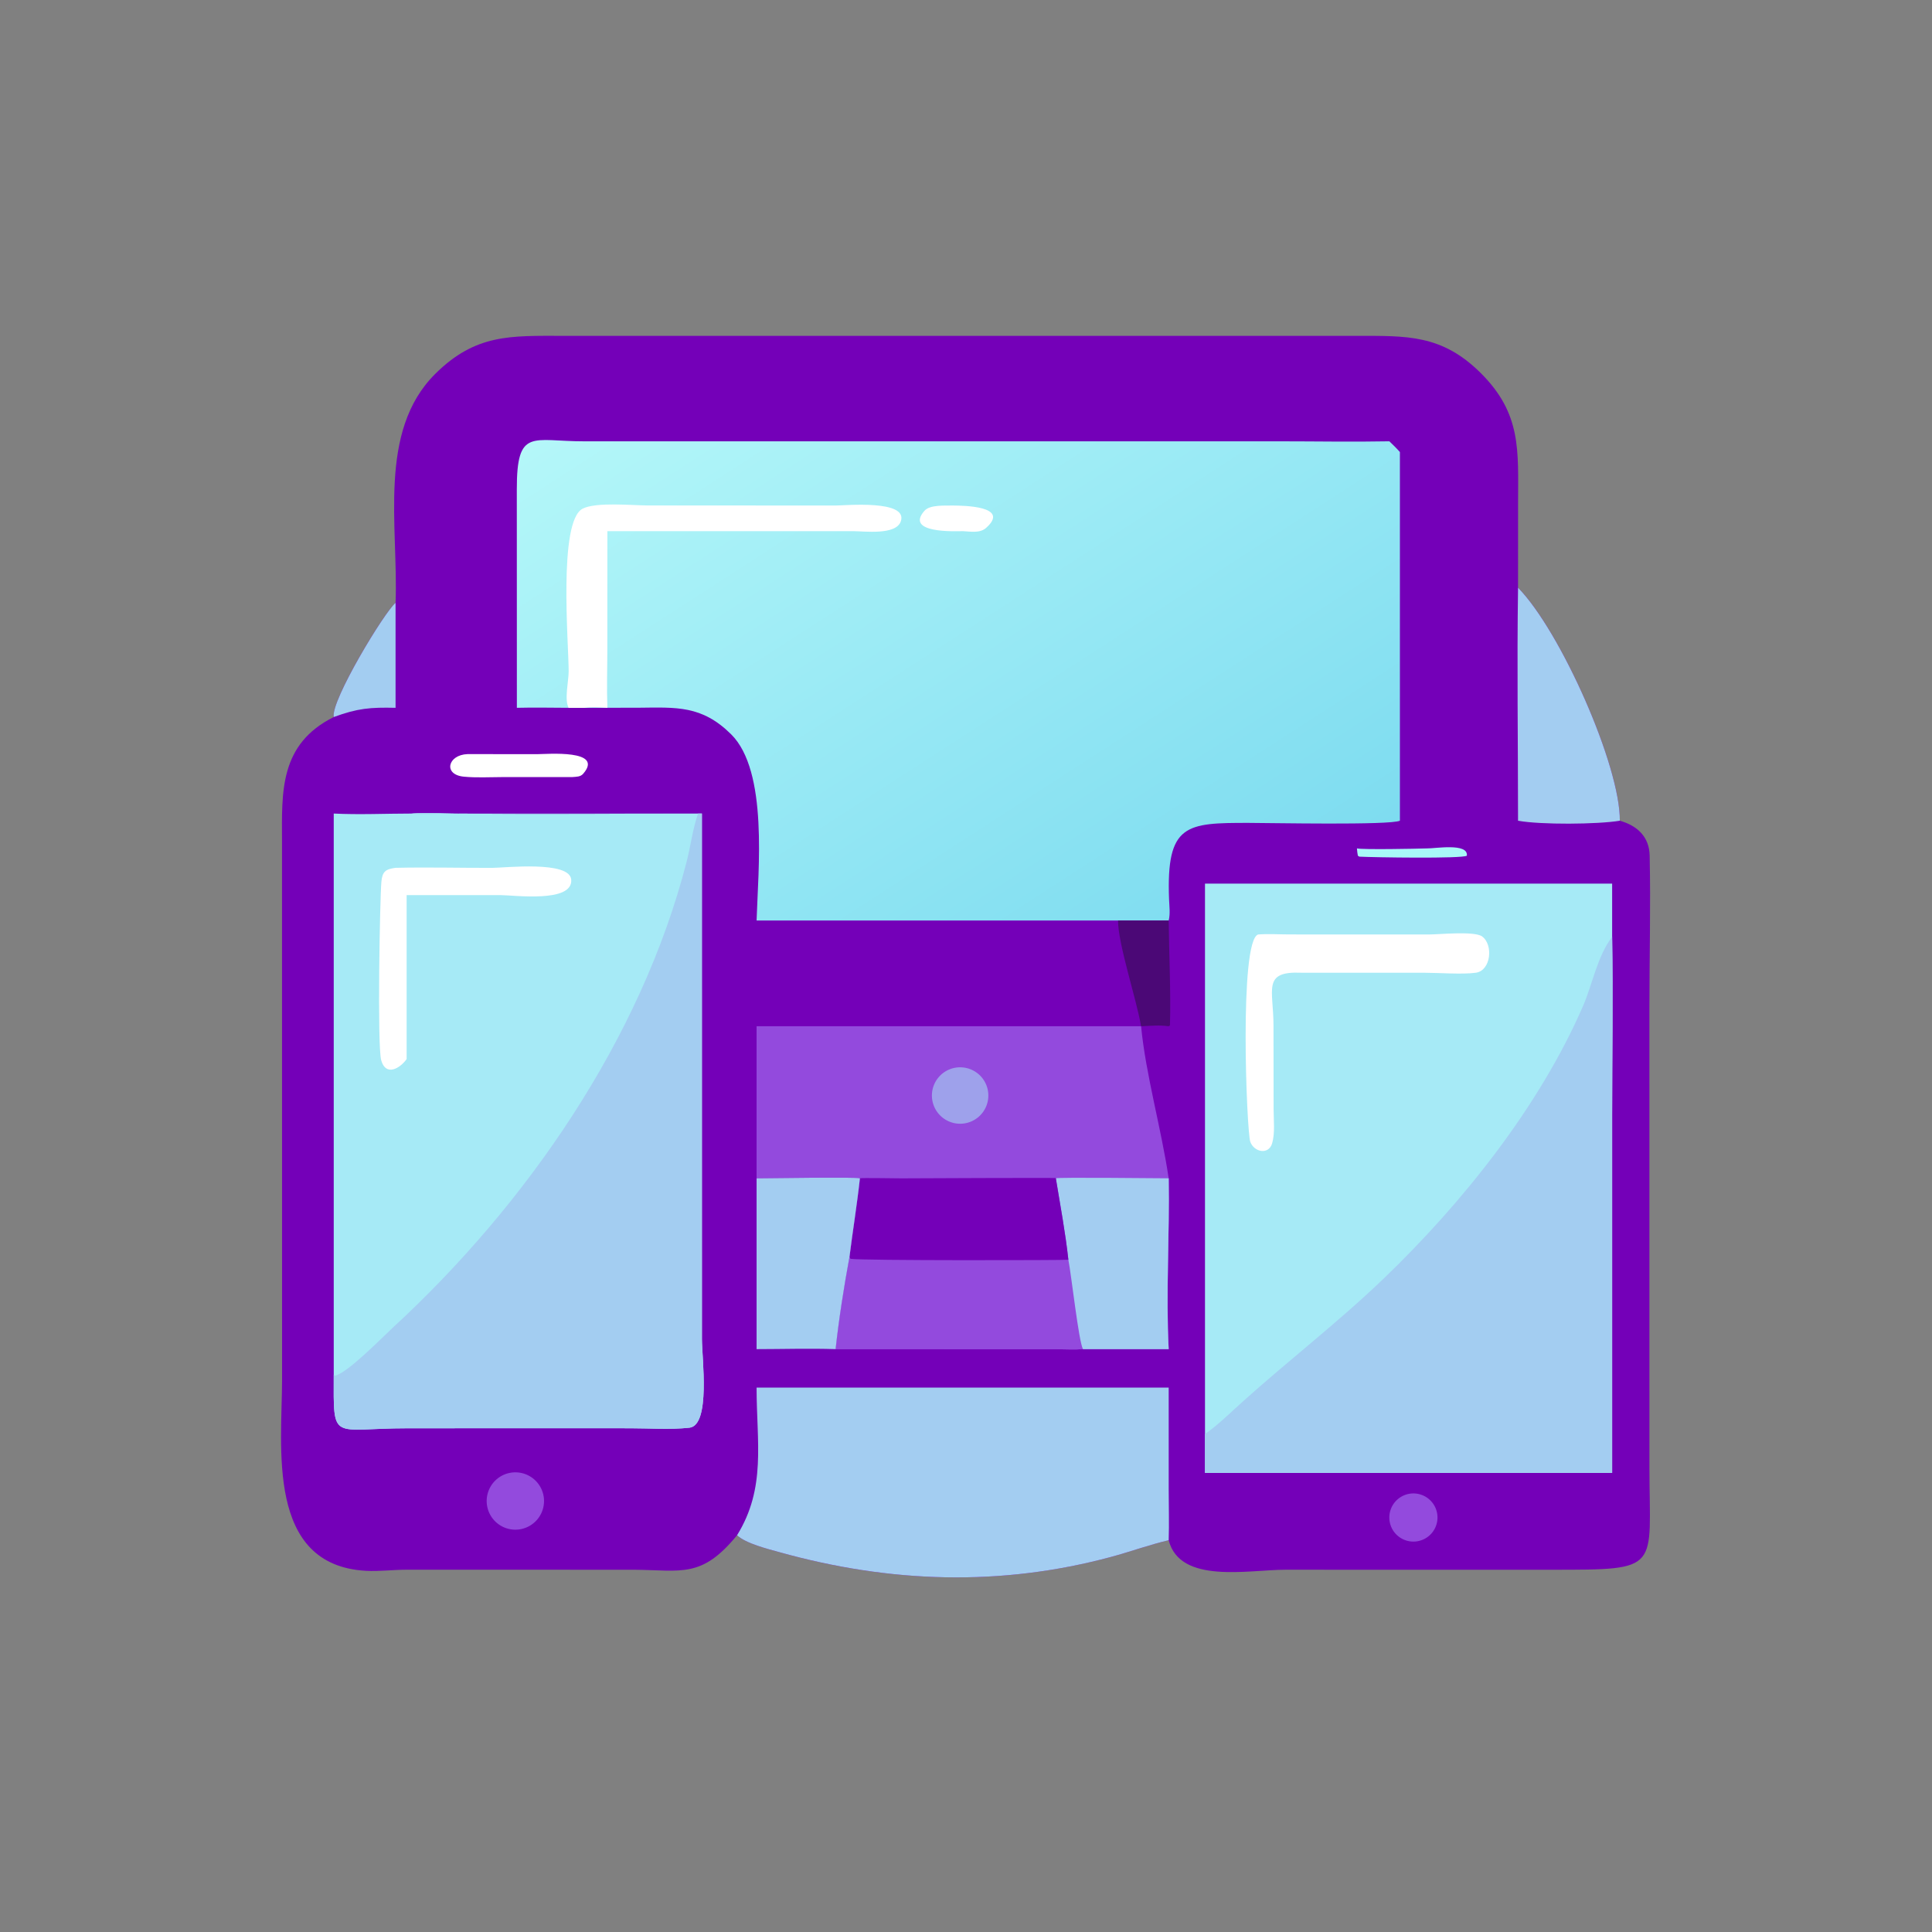
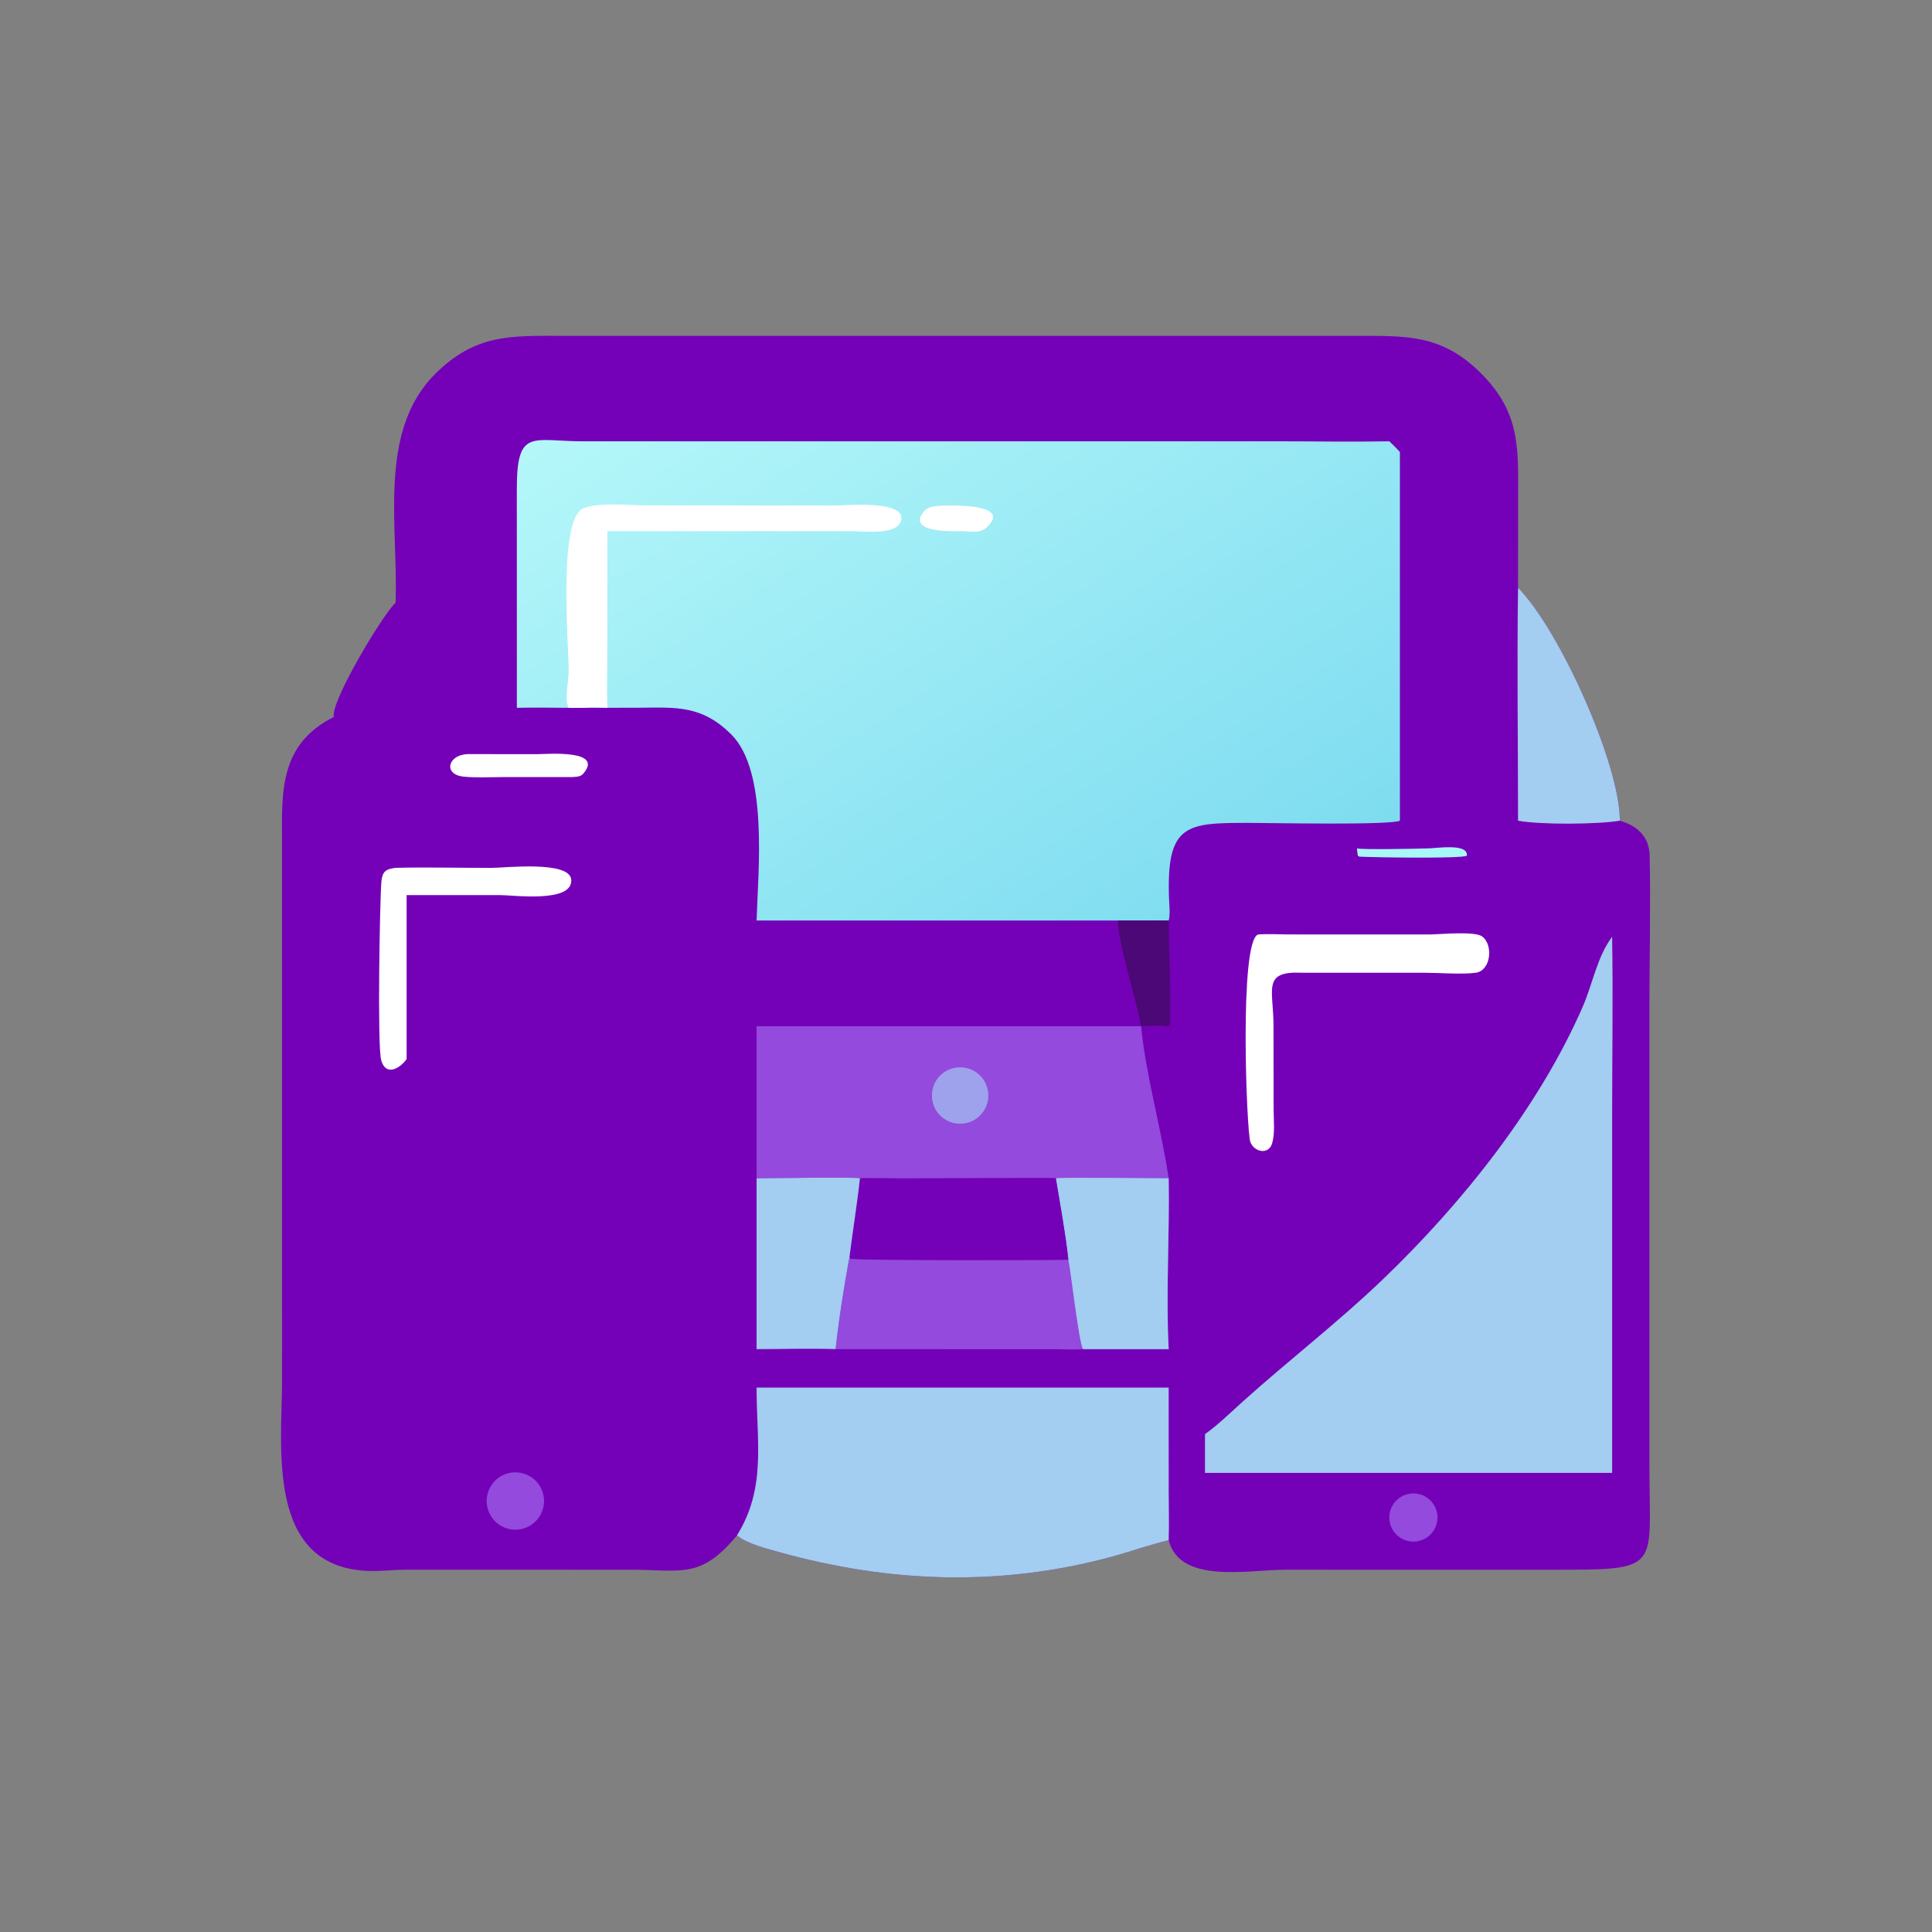
<svg xmlns="http://www.w3.org/2000/svg" width="1024" height="1024">
  <rect width="100%" height="100%" fill="#808080" stroke="none" />
  <path fill="#7400B8" transform="scale(2 2)" d="M104.829 159.754C105.608 139.557 99.998 114.339 115.33 99.095C126.048 88.439 135.334 89.001 149.237 89.002L270.756 89.009L359.315 89.006C372.853 89.01 382.074 88.599 392.403 98.853C403.25 109.622 402.325 119.388 402.305 133.374L402.296 155.747C413.588 167.27 429.407 202.978 429.271 217.499C433.936 218.813 437.068 221.789 437.176 226.712C437.467 239.999 437.111 253.657 437.11 266.991L437.115 388.966C437.141 416.095 440.556 416.005 411.143 416L340.548 415.996C330.832 416.008 312.692 419.882 309.714 408.177C304.542 409.384 299.598 411.213 294.477 412.592C265.125 420.5 235.844 419.511 206.594 411.357C203.439 410.478 197.635 409.046 195.327 406.857C185.92 418.345 180.677 416.101 168.158 416.002L138.161 415.993L107.583 415.993C104.097 415.998 100.479 416.473 97.025 416.285C70.379 414.841 74.745 383.394 74.75 365.599L74.736 223.001C74.679 209.796 74.049 197.211 88.445 190.022C87.614 185.717 101.958 162.073 104.829 159.754Z" />
  <path fill="#A3CDF1" transform="scale(2 2)" d="M200.502 367.73L309.714 367.73L309.717 394.781C309.717 399.231 309.864 403.733 309.714 408.177C304.542 409.384 299.598 411.213 294.477 412.592C265.125 420.5 235.844 419.511 206.594 411.357C203.439 410.478 197.635 409.046 195.327 406.857C203.109 394.273 200.503 382.238 200.502 367.73Z" />
  <path fill="#A3CDF1" transform="scale(2 2)" d="M402.296 155.747C413.588 167.27 429.407 202.978 429.271 217.499C423.44 218.477 408.241 218.598 402.296 217.499C402.296 196.929 401.993 176.313 402.296 155.747Z" />
-   <path fill="#A3CDF1" transform="scale(2 2)" d="M88.445 190.022C87.614 185.717 101.958 162.073 104.829 159.754L104.829 187.578C98.156 187.425 94.791 187.688 88.445 190.022Z" />
  <defs>
    <linearGradient id="gradient_0" gradientUnits="userSpaceOnUse" x1="317.166" y1="251.513" x2="204.231" y2="76.542">
      <stop offset="0" stop-color="#7EDCF0" />
      <stop offset="1" stop-color="#B4F7F9" />
    </linearGradient>
  </defs>
  <path fill="url(#gradient_0)" transform="scale(2 2)" d="M136.976 187.578L136.96 129.741C136.937 113.231 141.064 116.982 154.8 116.954L281.19 116.949L338.99 116.952C348.715 116.953 358.475 117.136 368.195 116.949C369.154 117.878 370.113 118.793 370.988 119.802L370.988 217.499C368.307 218.735 336.524 218.077 330.923 218.075C314.372 218.068 309.048 218.28 309.811 238.293C309.881 240.133 310.169 242.151 309.714 243.95L296.287 243.95L200.502 243.95C200.91 230.589 203.63 204.364 193.747 194.585C185.975 186.896 179.268 187.46 169.246 187.555L154.885 187.578L150.692 187.578C146.124 187.559 141.542 187.463 136.976 187.578Z" />
  <path fill="white" transform="scale(2 2)" d="M150.692 187.578C149.518 185.379 150.698 180.507 150.701 177.936C150.712 170.651 147.885 138.134 154.415 134.798C157.981 132.975 167.693 133.95 171.735 133.953L221.536 133.965C223.99 133.964 240.687 132.378 238.73 138.145C237.452 141.911 229.072 140.763 226.007 140.76L160.96 140.76L160.95 171.84C160.949 177.068 160.775 182.358 160.96 187.578C158.926 187.474 156.915 187.329 154.885 187.578L150.692 187.578Z" />
  <path fill="white" transform="scale(2 2)" d="M252.663 133.97C255.005 134.009 267.936 134.035 261.313 139.91C259.67 141.368 257.196 140.857 255.166 140.76C253.142 140.794 239.692 141.38 244.995 135.358C246.469 133.685 250.583 134.033 252.663 133.97Z" />
-   <path fill="#A6EAF6" transform="scale(2 2)" d="M319.335 234.163L427.234 234.163L427.234 248.26C427.488 264.064 427.235 279.911 427.234 295.721L427.234 390.331L319.335 390.331L319.335 380.054L319.335 234.163Z" />
  <path fill="#A3CDF1" transform="scale(2 2)" d="M427.234 248.26C427.488 264.064 427.235 279.911 427.234 295.721L427.234 390.331L319.335 390.331L319.335 380.054C322.867 377.552 326.002 374.437 329.215 371.545C341.542 360.453 354.694 350.36 366.678 338.844C387.497 318.838 407.805 293.477 419.463 266.741C422.048 260.813 423.28 253.444 427.234 248.26Z" />
  <path fill="white" transform="scale(2 2)" d="M333.416 247.649C336.103 247.438 338.93 247.63 341.632 247.637L378.796 247.647C381.387 247.636 390.725 246.696 392.757 248.154C395.799 250.335 395.129 257.217 391.127 257.782C387.566 258.285 381.357 257.792 377.459 257.789L344.821 257.782C334.455 257.335 337.479 262.245 337.488 271.687L337.519 294.029C337.524 296.84 337.92 300.28 337.136 302.973C336.212 306.145 332.352 305.344 331.341 302.599C330.372 299.966 328.325 249.278 333.416 247.649Z" />
-   <path fill="#A6EAF6" transform="scale(2 2)" d="M123.175 215.601C144.109 215.833 165.074 215.597 186.012 215.601L186.017 354.893C186.02 359.861 188.366 377.741 182.694 378.359C177.633 378.91 172.109 378.505 167.009 378.505L136.037 378.499L108.083 378.509C87.686 378.51 88.402 382.431 88.445 364.299L88.445 215.601C95.217 215.935 102.176 215.605 108.965 215.601C113.624 215.264 118.484 215.677 123.175 215.601Z" />
-   <path fill="#A3CDF1" transform="scale(2 2)" d="M123.175 215.601C144.109 215.833 165.074 215.597 186.012 215.601L186.017 354.893C186.02 359.861 188.366 377.741 182.694 378.359C177.633 378.91 172.109 378.505 167.009 378.505L136.037 378.499L108.083 378.509C87.686 378.51 88.402 382.431 88.445 364.299L88.716 364.575C91.916 364.055 101.249 354.471 104.079 351.863C139.45 319.263 169.87 275.443 181.978 228.304C183.06 224.091 183.557 219.722 184.989 215.601L118.218 215.621C115.17 215.647 111.992 215.885 108.965 215.601C113.624 215.264 118.484 215.677 123.175 215.601Z" />
  <path fill="white" transform="scale(2 2)" d="M104.829 229.983C113.348 229.789 121.909 230.017 130.433 229.995C133.757 229.987 150.992 228.019 151.381 233.118C151.858 239.353 136.167 237.223 132.571 237.209L107.76 237.207L107.76 243.125L107.76 280.674C106.021 283.126 102.245 285.368 101.022 280.969C99.945 277.099 100.676 238.113 101.068 233.716C101.311 230.99 102.161 230.33 104.829 229.983Z" />
  <path fill="#934ADD" transform="scale(2 2)" d="M200.502 271.963L302.402 271.963C303.635 284.815 307.752 299.019 309.714 312.262C309.973 327.075 308.946 342.948 309.714 357.538L287.005 357.538C284.689 357.727 282.258 357.564 279.925 357.556L221.444 357.538C222.335 349.416 223.644 341.125 225.121 333.084C225.989 326.138 227.131 319.219 227.887 312.262C227.333 311.889 202.606 312.257 200.502 312.262L200.502 271.963Z" />
-   <path fill="#934ADD" transform="scale(2 2)" d="M279.809 312.262C280.305 311.951 307.192 312.263 309.714 312.262C309.973 327.075 308.946 342.948 309.714 357.538L287.005 357.538C284.689 357.727 282.258 357.564 279.925 357.556L221.444 357.538C222.335 349.416 223.644 341.125 225.121 333.084C225.989 326.138 227.131 319.219 227.887 312.262C228.109 312.109 237.928 312.289 238.895 312.279C241.866 312.249 279.586 312.106 279.757 312.197L279.809 312.262Z" />
  <path fill="#A3CDF1" transform="scale(2 2)" d="M279.809 312.262C280.305 311.951 307.192 312.263 309.714 312.262C309.973 327.075 308.946 342.948 309.714 357.538L287.005 357.538C285.865 355.549 283.915 337.788 283.127 333.843C282.341 326.604 280.974 319.446 279.809 312.262Z" />
  <path fill="#7400B8" transform="scale(2 2)" d="M227.887 312.262C228.109 312.109 237.928 312.289 238.895 312.279C241.866 312.249 279.586 312.106 279.757 312.197L279.809 312.262C280.974 319.446 282.341 326.604 283.127 333.843C282.674 333.992 228.302 334.091 225.407 333.602L225.121 333.084C225.989 326.138 227.131 319.219 227.887 312.262Z" />
  <path fill="#9EA1EB" transform="scale(2 2)" d="M252.891 283.005Q253.132 282.954 253.376 282.919Q253.62 282.884 253.866 282.865Q254.111 282.846 254.358 282.843Q254.604 282.84 254.851 282.853Q255.097 282.867 255.341 282.896Q255.586 282.926 255.828 282.972Q256.07 283.017 256.309 283.079Q256.548 283.14 256.782 283.217Q257.016 283.294 257.245 283.387Q257.473 283.479 257.695 283.586Q257.917 283.693 258.131 283.815Q258.346 283.937 258.552 284.072Q258.758 284.207 258.954 284.356Q259.151 284.505 259.337 284.666Q259.524 284.827 259.699 285Q259.874 285.174 260.038 285.358Q260.202 285.542 260.353 285.737Q260.504 285.932 260.642 286.136Q260.78 286.34 260.904 286.553Q261.028 286.766 261.138 286.986Q261.248 287.207 261.343 287.434Q261.438 287.662 261.518 287.895Q261.598 288.128 261.663 288.366Q261.727 288.603 261.776 288.845Q261.824 289.087 261.857 289.331Q261.89 289.575 261.906 289.821Q261.923 290.067 261.923 290.313Q261.923 290.56 261.907 290.806Q261.891 291.052 261.859 291.296Q261.827 291.54 261.779 291.782Q261.731 292.024 261.667 292.262Q261.603 292.5 261.524 292.733Q261.445 292.966 261.35 293.194Q261.255 293.422 261.146 293.642Q261.037 293.863 260.913 294.077Q260.789 294.29 260.652 294.494Q260.514 294.699 260.364 294.894Q260.213 295.089 260.05 295.274Q259.887 295.459 259.712 295.632Q259.537 295.806 259.351 295.968Q259.165 296.129 258.968 296.279Q258.772 296.428 258.566 296.564Q258.361 296.699 258.147 296.821Q257.932 296.944 257.711 297.051Q257.489 297.159 257.261 297.252Q257.032 297.345 256.798 297.422Q256.564 297.5 256.326 297.562Q256.087 297.624 255.845 297.67Q255.666 297.704 255.485 297.73Q255.305 297.755 255.123 297.772Q254.941 297.788 254.759 297.796Q254.577 297.804 254.394 297.802Q254.212 297.801 254.03 297.791Q253.848 297.781 253.666 297.762Q253.485 297.743 253.304 297.715Q253.124 297.687 252.945 297.651Q252.767 297.614 252.59 297.569Q252.413 297.524 252.239 297.47Q252.064 297.416 251.893 297.354Q251.722 297.292 251.553 297.221Q251.385 297.151 251.22 297.072Q251.056 296.994 250.895 296.907Q250.735 296.821 250.578 296.726Q250.422 296.632 250.271 296.53Q250.119 296.429 249.973 296.32Q249.827 296.211 249.686 296.094Q249.545 295.978 249.41 295.856Q249.276 295.733 249.147 295.604Q249.018 295.475 248.896 295.339Q248.773 295.204 248.658 295.063Q248.542 294.922 248.433 294.775Q248.325 294.629 248.223 294.477Q248.122 294.325 248.028 294.169Q247.935 294.012 247.849 293.851Q247.762 293.691 247.684 293.526Q247.606 293.361 247.536 293.192Q247.466 293.024 247.405 292.852Q247.343 292.681 247.29 292.506Q247.236 292.332 247.192 292.155Q247.147 291.978 247.111 291.799Q247.075 291.62 247.048 291.44Q247.02 291.259 247.002 291.078Q246.984 290.896 246.974 290.714Q246.964 290.532 246.964 290.35Q246.963 290.167 246.971 289.985Q246.979 289.803 246.997 289.621Q247.014 289.44 247.04 289.259Q247.066 289.079 247.1 288.899Q247.135 288.72 247.178 288.543Q247.222 288.366 247.274 288.191Q247.326 288.016 247.386 287.844Q247.446 287.672 247.515 287.503Q247.584 287.334 247.661 287.169Q247.738 287.003 247.823 286.842Q247.907 286.68 248 286.523Q248.093 286.366 248.193 286.214Q248.293 286.061 248.401 285.914Q248.508 285.766 248.623 285.624Q248.737 285.482 248.859 285.346Q248.98 285.21 249.108 285.08Q249.236 284.95 249.37 284.826Q249.504 284.702 249.644 284.585Q249.783 284.468 249.929 284.358Q250.074 284.248 250.225 284.145Q250.376 284.042 250.531 283.947Q250.687 283.852 250.847 283.764Q251.006 283.676 251.17 283.596Q251.334 283.516 251.502 283.445Q251.67 283.373 251.841 283.309Q252.012 283.246 252.186 283.191Q252.36 283.136 252.536 283.089Q252.713 283.043 252.891 283.005Z" />
  <path fill="#A3CDF1" transform="scale(2 2)" d="M200.502 312.262C202.606 312.257 227.333 311.889 227.887 312.262C227.131 319.219 225.989 326.138 225.121 333.084C223.644 341.125 222.335 349.416 221.444 357.538C214.493 357.306 207.461 357.532 200.502 357.538L200.502 312.262Z" />
  <path fill="#4B0876" transform="scale(2 2)" d="M296.287 243.95L309.714 243.95C309.81 252.686 310.307 263.164 310.047 271.745L309.714 271.963C307.322 271.626 304.808 271.865 302.402 271.963C301.089 264.429 296.327 250.311 296.287 243.95Z" />
  <path fill="white" transform="scale(2 2)" d="M123.934 199.845L142.369 199.861C144.939 199.855 160.209 198.534 154.55 205.054C153.82 205.896 152.757 205.839 151.723 205.928L133.107 205.936C129.746 205.942 126.259 206.149 122.92 205.826C117.36 205.288 118.655 200.015 123.934 199.845Z" />
  <path fill="#934ADD" transform="scale(2 2)" d="M137.976 390.311Q138.492 390.408 138.99 390.575Q139.233 390.656 139.469 390.754Q139.706 390.851 139.935 390.965Q140.165 391.078 140.386 391.206Q140.607 391.335 140.82 391.477Q141.032 391.62 141.234 391.777Q141.436 391.934 141.627 392.104Q141.818 392.275 141.998 392.457Q142.177 392.64 142.343 392.834Q142.51 393.028 142.663 393.233Q142.816 393.438 142.955 393.653Q143.094 393.868 143.218 394.092Q143.343 394.316 143.451 394.547Q143.56 394.779 143.653 395.017Q143.746 395.255 143.823 395.499Q143.9 395.743 143.96 395.992Q144.021 396.241 144.064 396.493Q144.107 396.745 144.134 397Q144.16 397.254 144.169 397.51Q144.178 397.766 144.17 398.021Q144.162 398.277 144.137 398.532Q144.112 398.786 144.069 399.039Q144.027 399.291 143.968 399.54Q143.908 399.789 143.833 400.033Q143.757 400.278 143.665 400.516Q143.573 400.755 143.465 400.987Q143.357 401.219 143.234 401.443Q143.11 401.668 142.972 401.883Q142.834 402.098 142.682 402.304Q142.53 402.51 142.364 402.705Q142.198 402.9 142.02 403.083Q141.841 403.266 141.651 403.437Q141.46 403.608 141.259 403.766Q140.689 404.212 140.046 404.543Q139.402 404.874 138.708 405.077Q138.433 405.157 138.153 405.217Q137.874 405.276 137.59 405.315Q137.306 405.353 137.021 405.37Q136.735 405.387 136.449 405.382Q136.163 405.378 135.878 405.351Q135.593 405.325 135.311 405.278Q135.029 405.23 134.751 405.162Q134.473 405.093 134.201 405.004Q133.929 404.914 133.665 404.805Q133.4 404.696 133.145 404.567Q132.89 404.438 132.645 404.29Q132.4 404.142 132.166 403.976Q131.933 403.81 131.713 403.627Q131.493 403.444 131.287 403.245Q131.082 403.046 130.892 402.832Q130.702 402.619 130.528 402.391Q130.354 402.163 130.199 401.924Q130.043 401.684 129.905 401.433Q129.768 401.182 129.65 400.921Q129.531 400.66 129.433 400.392Q129.335 400.123 129.257 399.848Q129.179 399.572 129.122 399.292Q129.066 399.011 129.03 398.727Q128.994 398.443 128.98 398.158Q128.966 397.872 128.973 397.586Q128.981 397.3 129.01 397.015Q129.039 396.73 129.089 396.449Q129.139 396.167 129.21 395.89Q129.281 395.613 129.373 395.342Q129.465 395.071 129.577 394.807Q129.689 394.544 129.82 394.29Q129.952 394.036 130.102 393.792Q130.252 393.548 130.42 393.317Q130.588 393.085 130.773 392.867Q130.958 392.649 131.159 392.445Q131.36 392.241 131.576 392.053Q131.791 391.865 132.021 391.694Q132.25 391.522 132.491 391.369Q132.732 391.215 132.985 391.08Q133.237 390.945 133.499 390.829Q133.76 390.714 134.03 390.618Q134.3 390.522 134.576 390.447Q134.852 390.372 135.133 390.318Q135.414 390.264 135.698 390.231Q135.982 390.198 136.268 390.186Q136.554 390.175 136.84 390.185Q137.126 390.195 137.41 390.227Q137.695 390.258 137.976 390.311Z" />
  <path fill="#934ADD" transform="scale(2 2)" d="M372.453 396.132Q372.601 396.08 372.752 396.035Q372.902 395.991 373.055 395.953Q373.208 395.916 373.362 395.887Q373.516 395.857 373.672 395.835Q373.827 395.813 373.984 395.799Q374.14 395.784 374.297 395.778Q374.454 395.771 374.611 395.772Q374.768 395.773 374.925 395.782Q375.082 395.791 375.238 395.808Q375.395 395.824 375.55 395.848Q375.705 395.873 375.859 395.904Q376.013 395.936 376.165 395.976Q376.317 396.015 376.467 396.062Q376.617 396.109 376.764 396.163Q376.912 396.217 377.057 396.278Q377.201 396.339 377.343 396.408Q377.484 396.476 377.622 396.551Q377.76 396.627 377.894 396.708Q378.028 396.79 378.158 396.879Q378.288 396.967 378.413 397.062Q378.539 397.157 378.659 397.257Q378.78 397.358 378.895 397.465Q379.011 397.571 379.121 397.683Q379.231 397.795 379.335 397.913Q379.44 398.03 379.538 398.152Q379.637 398.275 379.729 398.402Q379.821 398.529 379.908 398.661Q379.994 398.792 380.073 398.928Q380.152 399.063 380.225 399.202Q380.298 399.342 380.364 399.484Q380.429 399.627 380.488 399.773Q380.547 399.919 380.598 400.067Q380.649 400.215 380.693 400.366Q380.737 400.517 380.774 400.67Q380.811 400.823 380.84 400.977Q380.869 401.132 380.89 401.287Q380.911 401.443 380.925 401.6Q380.939 401.756 380.945 401.913Q380.951 402.07 380.949 402.227Q380.947 402.384 380.937 402.541Q380.928 402.698 380.911 402.854Q380.893 403.01 380.869 403.165Q380.844 403.321 380.811 403.474Q380.779 403.628 380.739 403.78Q380.699 403.932 380.651 404.082Q380.604 404.232 380.549 404.379Q380.494 404.526 380.433 404.671Q380.371 404.815 380.302 404.956Q380.233 405.097 380.157 405.235Q380.081 405.373 379.999 405.506Q379.916 405.64 379.827 405.77Q379.738 405.899 379.643 406.024Q379.548 406.149 379.446 406.269Q379.345 406.389 379.238 406.504Q379.131 406.619 379.018 406.729Q378.906 406.839 378.788 406.943Q378.67 407.046 378.547 407.144Q378.424 407.242 378.297 407.334Q378.169 407.426 378.038 407.512Q377.906 407.597 377.77 407.676Q377.634 407.755 377.494 407.827Q377.355 407.899 377.212 407.964Q377.069 408.029 376.923 408.087Q376.777 408.145 376.628 408.196Q376.48 408.246 376.33 408.29Q376.18 408.333 376.028 408.369Q375.876 408.404 375.722 408.433Q375.568 408.461 375.413 408.482Q375.258 408.502 375.103 408.516Q374.947 408.529 374.791 408.534Q374.635 408.54 374.478 408.538Q374.322 408.535 374.166 408.526Q374.01 408.516 373.855 408.498Q373.7 408.481 373.545 408.456Q373.391 408.431 373.238 408.399Q373.085 408.366 372.934 408.326Q372.783 408.286 372.634 408.239Q372.485 408.192 372.339 408.137Q372.192 408.083 372.049 408.021Q371.905 407.959 371.765 407.891Q371.624 407.822 371.488 407.747Q371.351 407.671 371.218 407.589Q371.085 407.507 370.956 407.419Q370.827 407.331 370.702 407.236Q370.578 407.141 370.458 407.041Q370.339 406.94 370.224 406.834Q370.11 406.728 370.001 406.616Q369.891 406.504 369.788 406.387Q369.684 406.27 369.586 406.148Q369.489 406.026 369.397 405.9Q369.305 405.773 369.22 405.643Q369.134 405.512 369.056 405.377Q368.977 405.242 368.904 405.103Q368.832 404.965 368.767 404.823Q368.702 404.681 368.643 404.536Q368.585 404.391 368.534 404.243Q368.483 404.095 368.439 403.945Q368.395 403.795 368.359 403.643Q368.322 403.491 368.293 403.338Q368.264 403.184 368.243 403.029Q368.222 402.875 368.208 402.719Q368.194 402.563 368.188 402.407Q368.182 402.251 368.183 402.095Q368.185 401.938 368.194 401.782Q368.203 401.626 368.22 401.471Q368.237 401.316 368.261 401.161Q368.285 401.007 368.317 400.854Q368.349 400.701 368.388 400.55Q368.428 400.398 368.474 400.249Q368.521 400.1 368.575 399.953Q368.629 399.807 368.69 399.663Q368.751 399.519 368.819 399.378Q368.887 399.238 368.961 399.1Q369.036 398.963 369.118 398.83Q369.199 398.696 369.287 398.567Q369.375 398.438 369.469 398.313Q369.563 398.188 369.663 398.068Q369.763 397.948 369.869 397.833Q369.975 397.718 370.086 397.608Q370.197 397.499 370.314 397.395Q370.43 397.291 370.552 397.192Q370.673 397.094 370.8 397.002Q370.926 396.91 371.056 396.824Q371.187 396.738 371.321 396.658Q371.456 396.579 371.594 396.506Q371.733 396.433 371.874 396.367Q372.016 396.301 372.161 396.243Q372.306 396.184 372.453 396.132Z" />
  <path fill="#A8F8F8" transform="scale(2 2)" d="M378.126 224.836C380.183 224.907 389.156 223.288 388.731 226.773C387.439 227.594 364.007 227.222 360.239 227.022L359.847 226.774C359.724 226.119 359.648 225.501 359.605 224.836C361.009 225.203 375.523 224.932 378.126 224.836Z" />
</svg>